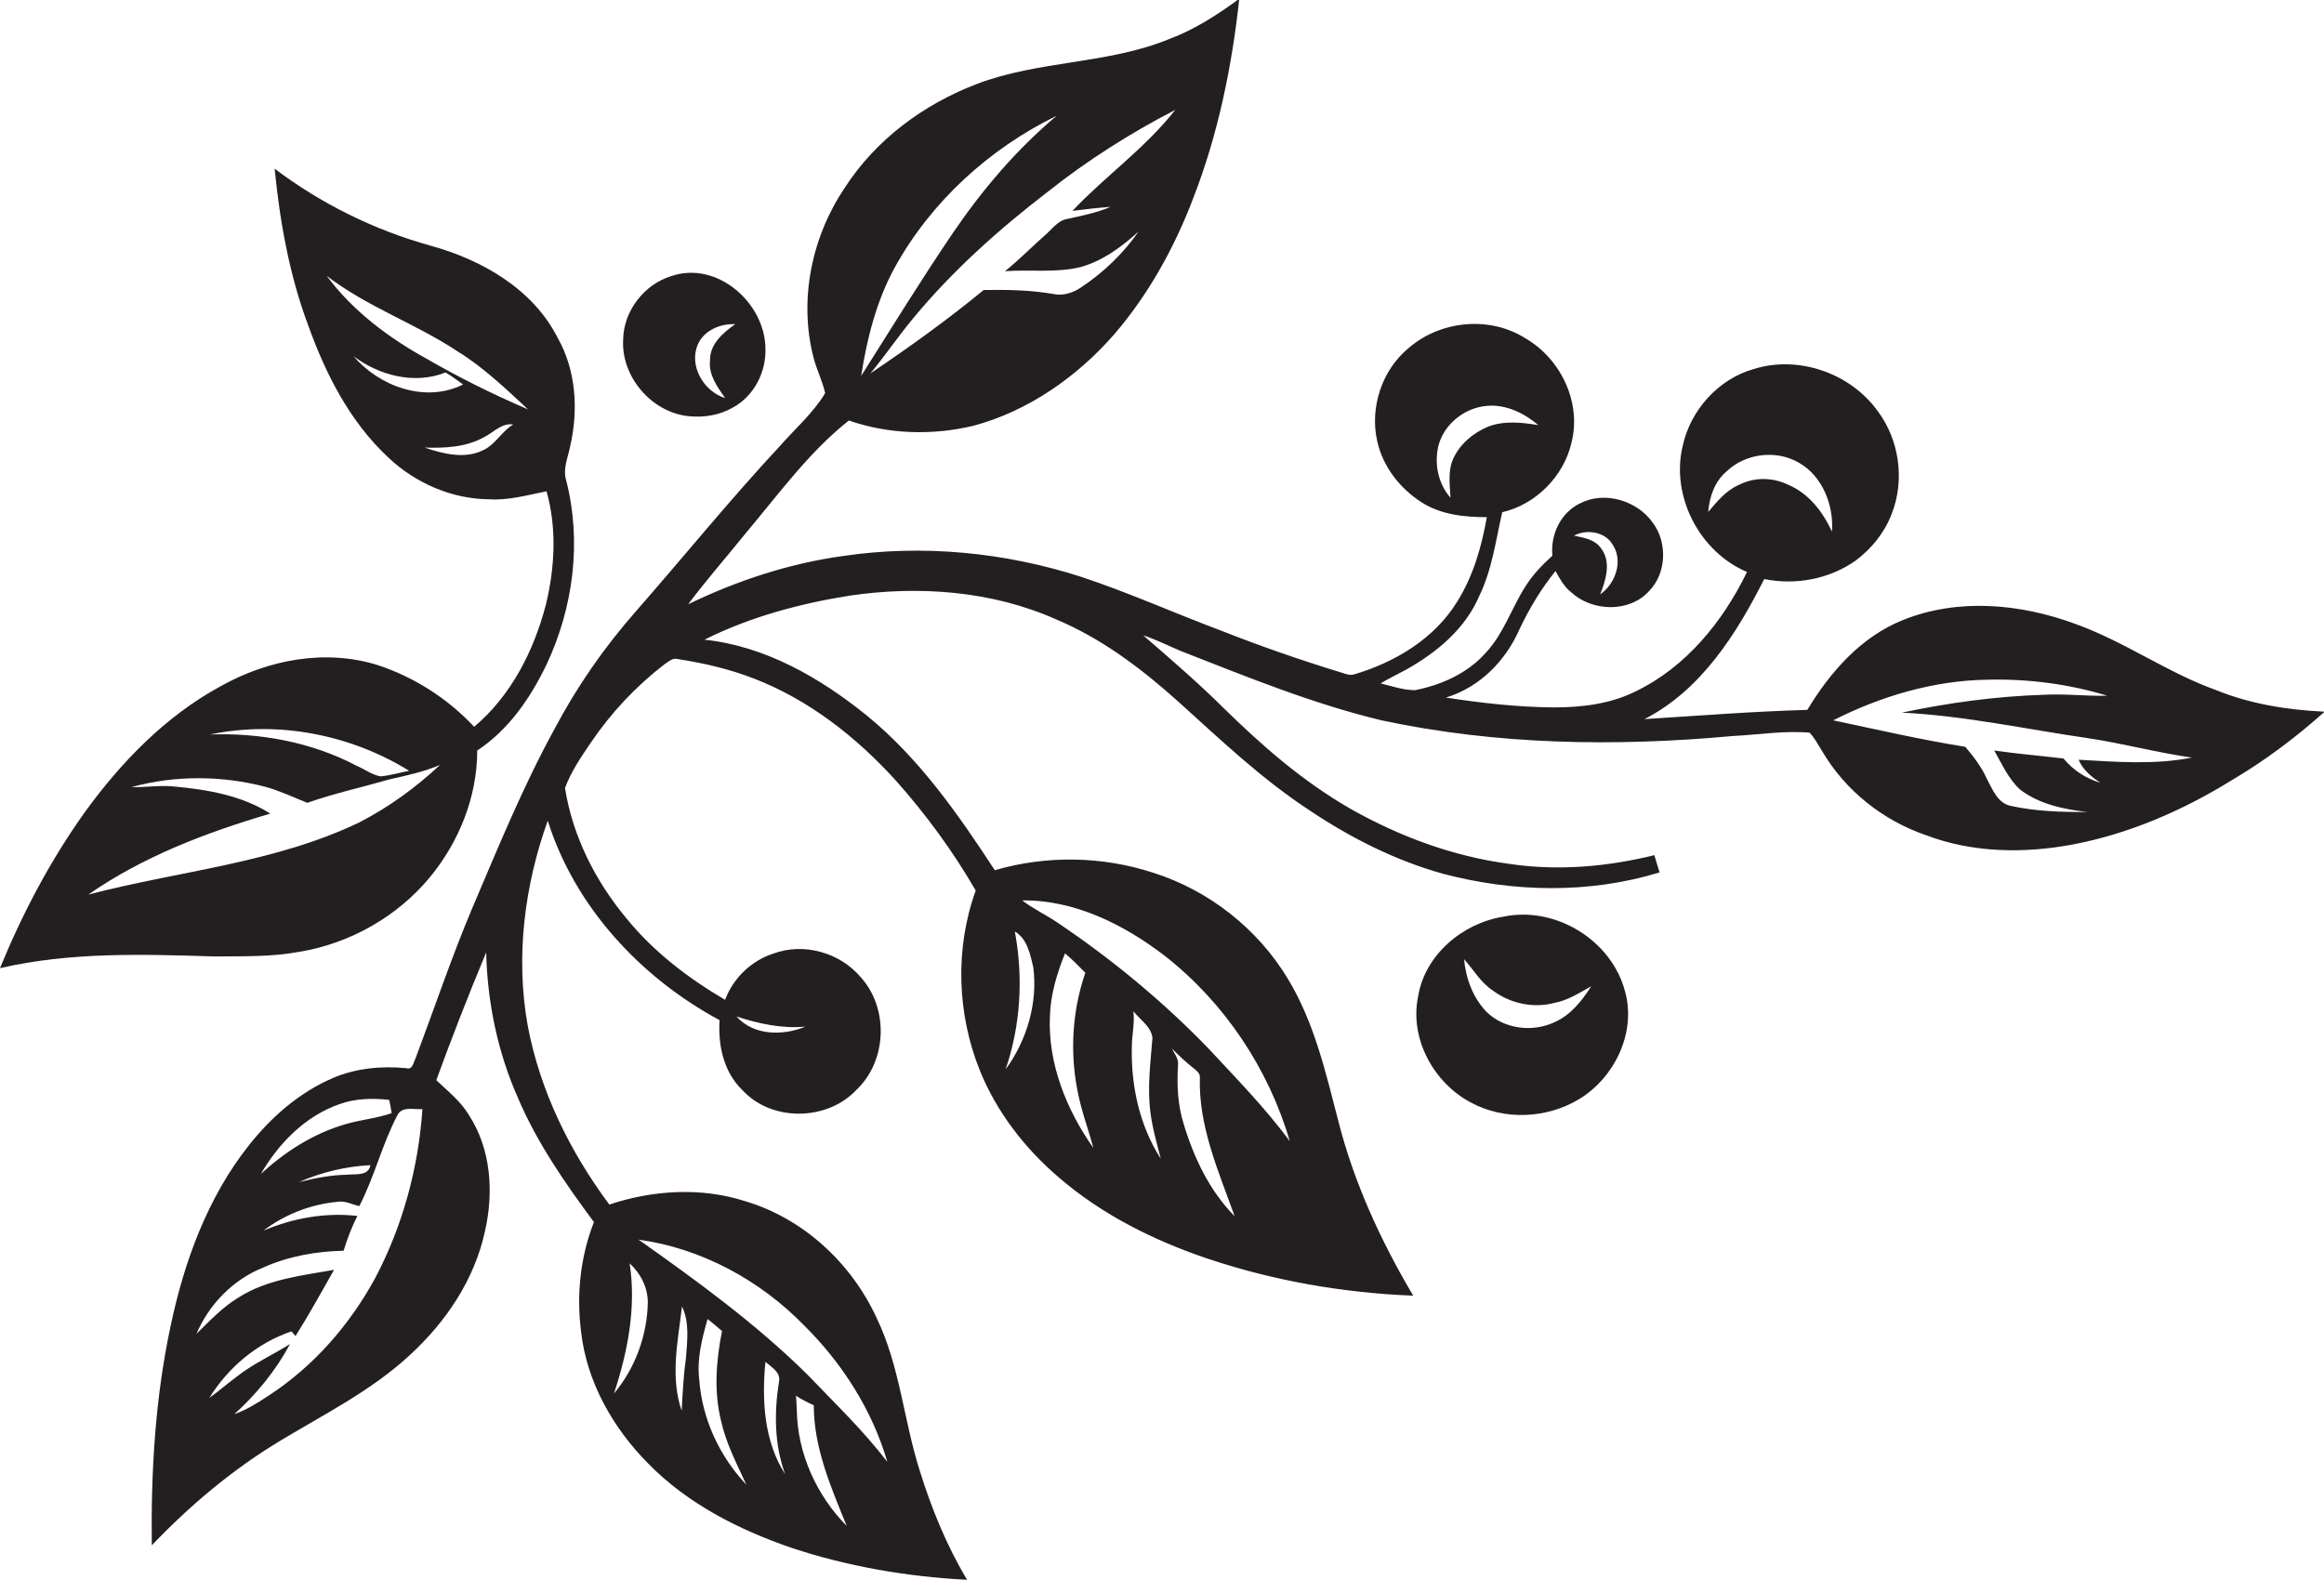
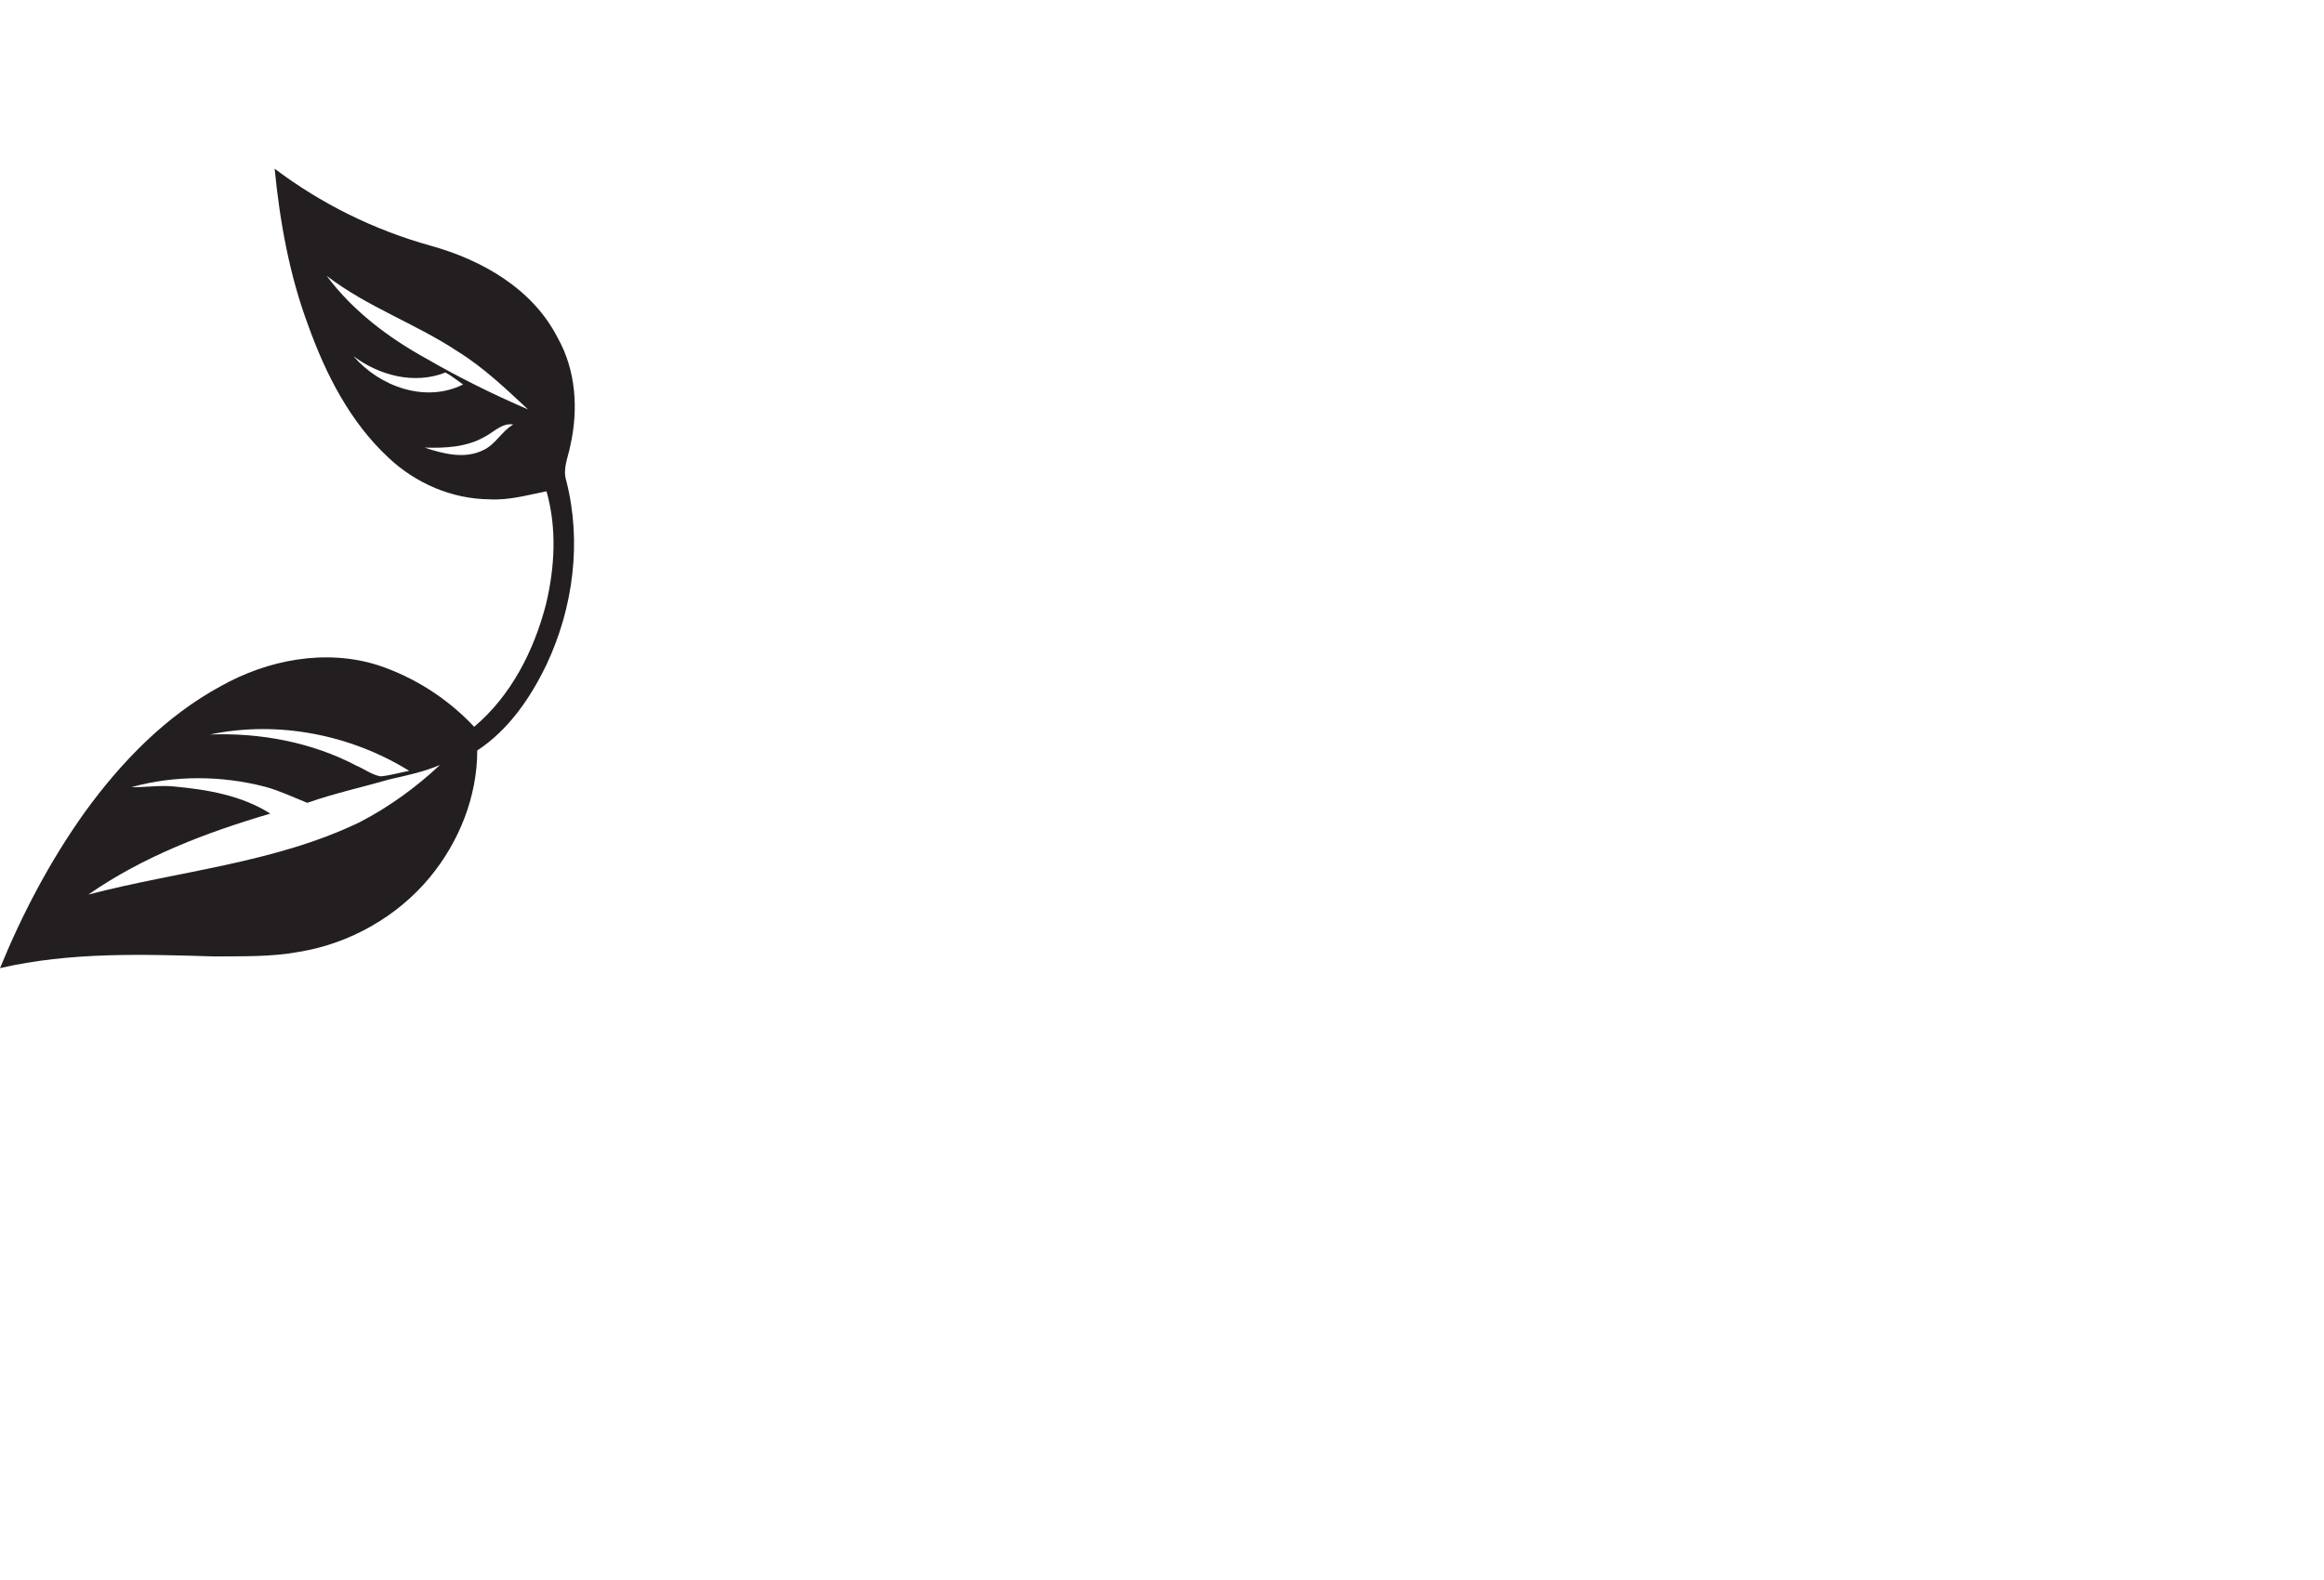
<svg xmlns="http://www.w3.org/2000/svg" version="1.1" id="Layer_1" x="0px" y="0px" viewBox="0 0 754.8 513.3" enable-background="new 0 0 754.8 513.3" xml:space="preserve">
  <g>
-     <path fill="#231F20" d="M719.8,224.2c-15.9-5.7-29.8-15.8-45.7-21.5c-17.8-6.6-38.1-8.5-56-1.3c-13.6,5.4-23.7,16.9-31.1,29.2   c-17.6,0.5-35.3,1.9-52.9,3c18.4-9.4,29.9-27.7,38.9-45.5c10.2,2.1,21.2,0,29.7-6c5.2-3.9,9.4-9.1,11.7-15.2   c4.3-10.9,2.5-23.9-4.5-33.3c-8.9-12.4-25.8-18.3-40.4-13.7c-11.5,3.3-20.5,13.4-23,25c-3.9,16.3,5.5,34.4,20.9,40.9   c-7.8,16.1-19.8,30.9-36.2,38.8c-8.2,4.1-17.5,5.2-26.5,5.2c-11.8-0.1-23.5-1.4-35.1-3.2c11-3.3,19.5-12,24-22.4   c3.2-6.7,7-13,11.6-18.7c1.4,2.5,2.8,5.1,5.1,6.9c6.8,6.3,18.9,6.7,25.3-0.4c5.7-5.8,6-15.8,1.2-22.2c-5.1-7.2-15.6-10.4-23.6-6.3   c-6.3,3-9.7,10.2-9,17c-3.3,3-6.5,6.3-8.9,10.2c-4.4,7-7,15.2-12.7,21.3c-5.9,6.7-14.4,10.5-23,12.2c-3.8,0-7.5-1.3-11.2-2.2   c2.8-1.7,5.8-3.1,8.7-4.7c9.7-5.5,18.8-13.1,23.3-23.6c4.2-8.6,5.4-18.1,7.5-27.3c10.9-2.5,20-11.7,22.5-22.6   c3.3-13-3.4-27.1-14.8-33.8c-11.5-7.4-27.5-6-37.9,2.9c-8.8,7.1-12.9,19.4-10.4,30.4c1.8,8.2,7.3,15.3,14.3,19.8   c6.3,4.1,14,4.9,21.3,4.9c-1.7,9.6-4.4,19.1-9.6,27.4c-7.4,12.1-20.3,19.8-33.6,23.7c-1.5,0.4-2.9-0.3-4.3-0.7   c-13.1-4-26-8.5-38.7-13.5c-15.2-5.7-30.1-12.4-45.5-17.5c-24.8-8-51.5-10.6-77.3-6.8c-17.5,2.4-34.5,8-50.4,15.7   c6-8,12.6-15.5,18.8-23.2c10.6-12.6,20.4-26.2,33.4-36.5c12.9,4.5,27.2,4.9,40.5,1.7c17.8-4.8,33.5-15.8,45.6-29.6   c11.2-13,19.6-28.2,25.7-44.2c8.1-20.8,12.6-42.8,15-64.9c-7.1,5.2-14.5,10-22.8,13.1c-20,8.2-42.4,6.9-62.5,14.6   c-17.3,6.6-32.9,18.2-42.9,33.8c-10.7,15.9-14.9,36.3-10.1,55c1,3.9,2.9,7.6,3.8,11.6c-3.9,6.5-9.8,11.6-14.8,17.3   c-16.1,17.3-31,35.7-46.6,53.5c-10.3,11.7-19.2,24.5-26.5,38.3c-10.3,18.8-18.4,38.7-26.8,58.4c-6.7,15.9-12.2,32.3-18.3,48.5   c-0.7,1.3-0.9,3.9-3,3.3c-8.1-0.8-16.4,0-23.9,3.2C97,355,88,363,80.8,372.1c-13.4,16.9-21,37.8-25.4,58.7   c-5,23.4-6.4,47.4-6.1,71.2c12.4-13,26.2-24.6,41.6-33.9c14.4-8.7,29.7-16.3,42.2-27.9c11.7-10.7,21-24.5,24.4-40.2   c2.9-12.6,2-26.6-5.1-37.6c-2.7-4.6-6.9-7.9-10.7-11.5c5.1-14,10.5-27.8,16.2-41.5c0.4,16.2,3.7,32.3,10.3,47.2   c6.2,14.6,15.3,27.7,24.7,40.4c-4.4,11.2-5.7,23.5-4.2,35.4c1.8,16.4,10.3,31.4,21.8,43c12.8,13.1,29.4,21.5,46.5,27.4   c18.4,6.1,37.7,9.4,57.1,10.4c-6.6-11-11.5-23-15.3-35.2c-5.3-16.5-6.5-34.2-14.1-49.9c-8.2-17.8-23.8-32.3-42.7-37.9   c-14.3-4.6-30-3.6-44.1,1.1c-12.8-17.2-22.5-36.9-26.5-58.1c-4-22.2-1.1-45.4,6.5-66.6c8.8,28,30.2,51,55.8,64.8   c-0.5,8.2,1.3,16.8,7.4,22.7c9.5,10.4,27.6,10.1,37.1-0.1c9.9-9.4,10.5-26.4,1.4-36.5c-6.8-8.1-18.6-11.4-28.5-7.7   c-7.1,2.3-13,8-15.6,15c-11.9-7-23.1-15.5-31.9-26.3c-10.2-12.2-17.6-26.8-20.1-42.5c2-5.4,5.3-10.2,8.5-14.9   c6.5-9.6,14.6-18.2,23.8-25.3c1.3-0.8,2.6-2.2,4.3-1.7c8.4,1.3,16.7,3.2,24.7,6.3c17.9,6.9,33.3,19,46.1,33.1   c9.8,11,18.6,23,26,35.8c-6.8,18.8-6.1,40.1,1.4,58.6c5.5,13.5,14.6,25.2,25.6,34.6c14,12.1,30.9,20.5,48.4,26.4   c21.5,7.2,44,11.1,66.7,12c-10.5-17.7-19.2-36.6-24.3-56.6c-4.1-15.8-7.8-32.1-16.4-46.3c-9.8-16.3-25.7-28.8-43.8-34.5   c-16.5-5.4-34.7-5.7-51.4-0.8c-11.9-18.2-24.5-36.3-41.5-50.2c-15.2-12.3-33-22.6-52.8-24.7c14.8-7.4,30.9-11.7,47.1-14.3   c22.5-3.3,46.2-1.6,67.1,7.7c15,6.3,28,16.2,40,27c13.7,12.4,27.2,25.2,42.7,35.3c13.2,8.8,27.5,16,42.8,20.3   c23,6.1,47.7,6.6,70.5-0.4c-0.6-1.9-1.1-3.7-1.7-5.6c-15.4,3.8-31.5,5.2-47.3,2.8c-18-2.4-35.3-8.8-51.1-17.7   c-15.6-8.9-29.1-20.7-41.8-33.2c-8.2-8.1-17-15.7-25.8-23.3c4.1,1.3,8,3.3,12,5c21.5,8.4,42.9,17.2,65.4,22.6   c37.4,8,76,8.6,114,5.1c8.3-0.4,16.6-1.8,25-1.1c1.7,1.7,2.8,4,4.1,6c7.5,12.8,19.7,22.5,33.7,27.3c15.2,5.8,32,6,47.9,3   c18.2-3.5,35.5-11,51.2-20.7c10.9-6.4,21-14,30.4-22.4C742.8,230.6,730.9,228.7,719.8,224.2z M564.8,157.5c-4.2,1.8-7.1,5.4-10,8.8   c0.4-4.9,2.1-9.9,5.9-13.1c6.2-6,16.3-7.2,23.7-2.8c7.6,4.4,11.2,13.8,10.6,22.3c-3-6.5-7.6-12.5-14.4-15.3   C575.6,155,569.7,155,564.8,157.5z M523.8,177c3.5,5.3,0.8,12.7-4.1,16.1c1.9-4.7,3.7-10.7,0.2-15.1c-2-2.8-5.5-3.3-8.7-4   C515.3,171.8,521.4,172.7,523.8,177z M471.9,149.2c-1.7,4-1,8.4-0.8,12.5c-3.5-4-5-9.5-4.3-14.8c0.8-7.6,7.5-13.8,14.9-14.9   c6.5-1.1,13,1.9,17.9,6.1c-5.4-0.9-11.1-1.5-16.3,0.5C478.3,140.7,474,144.4,471.9,149.2z M381.7,35.7   C372,48.1,359,57.2,348.3,68.5c4.1-0.5,8.2-1,12.4-1.3c-4.5,1.9-9.3,2.9-14,3.9c-3.2,0.5-5.1,3.5-7.4,5.4c-4.3,3.8-8.4,8-12.9,11.6   c8.1-0.6,16.4,0.6,24.4-1.3c7.3-2,13.5-6.6,19-11.6c-5,7.2-11.4,13.3-18.6,18.1c-2.6,1.8-5.9,2.9-9.1,2.2   c-7.5-1.3-15.1-1.4-22.6-1.3c-11.8,9.7-24.2,18.6-36.8,27.1c4.8-5.8,9-12,13.8-17.8c12.8-15.5,27.9-29,43.8-41.2   C353,52.2,367,43.3,381.7,35.7z M290.6,86.9c11.8-21.4,30.7-38.6,52.6-49.3c-13.1,11-24.2,24.1-33.8,38.2   c-10.3,15.2-19.9,30.8-29.7,46.3C281.6,109.8,284.7,97.7,290.6,86.9z M110.2,358.7c5.2-1.9,10.8-2,16.2-1.4   c0.3,1.4,0.6,2.8,0.8,4.3c-4.8,1.7-9.8,2.1-14.7,3.5c-10.5,3-19.8,8.9-27.8,16.3C90.5,371.4,99.1,362.6,110.2,358.7z M120.3,378.5   c-0.6,3.6-4.8,2.8-7.5,3.1c-5.3,0.1-10.5,1.1-15.7,2.4C104.4,380.8,112.3,378.9,120.3,378.5z M121.9,415.1   c-8.3,15.3-20.1,28.8-34.7,38.3c-3.5,2.3-7.1,4.6-11.1,6c7.2-6.5,13.5-14.2,18.1-22.8c-5.7,3.6-12,6.4-17.3,10.6   c-3,2.2-5.8,4.7-8.9,6.9c6.1-9.9,15.6-17.9,26.7-21.6c0.3,0.4,0.9,1.1,1.3,1.5c4.4-7,8.4-14.3,12.5-21.5   c-10.7,1.9-21.9,3.1-31.2,9.1c-5.1,3.1-9.2,7.5-13.5,11.7c4.1-9.6,11.9-17.6,21.6-21.5c8.2-3.7,17.2-5.3,26.2-5.5   c1.2-3.9,2.6-7.7,4.5-11.3c-10.4-1.2-21,0.7-30.6,4.8c7-5.3,15.4-8.6,24.2-9.4c2.4-0.4,4.7,0.9,7,1.4c4.9-9.5,7.4-20,12.3-29.4   c1.5-3.2,5.4-1.9,8.2-2.1C135.9,379.4,130.8,398.2,121.9,415.1z M222.8,441c-0.8,5.7-1.1,11.5-1.4,17.3c-3.8-11-1.2-22.7,0.1-33.9   C224,429.6,223.2,435.5,222.8,441z M227.1,448.1c-0.8-6.7,0.9-13.2,2.7-19.6c1.6,1.2,3.2,2.6,4.7,3.9c-1.9,9.6-2.7,19.6-0.3,29.2   c1.6,7.3,5.1,13.9,8.2,20.7C233.7,473.1,228,460.9,227.1,448.1z M248.6,442.4c1.9,1.7,5.1,3.4,4.4,6.5c-1.6,10-1.5,20.4,2,30   C248.1,468.1,247.4,454.8,248.6,442.4z M258.8,458.2c-0.1-1.6-0.1-3.2-0.3-4.8c1.8,1.2,3.8,2.2,5.8,3.1c0,13.8,5.6,26.7,10.7,39.2   C265.3,485.9,259,472.2,258.8,458.2z M261.2,430.6c12.4,12.3,22.1,27.5,27,44.3c-7.8-10.2-17.1-19.1-26-28.4   c-16.7-16.5-35.7-30.3-54.8-43.8C227.8,405.5,246.9,415.9,261.2,430.6z M204.5,410.4c3.5,3.2,5.9,7.8,5.9,12.7   c-0.2,10.7-4.1,21.4-11,29.6C203.9,439.1,206.7,424.6,204.5,410.4z M261.6,333.5c-7.3,3-16.8,3-22.4-3.3   C246.5,332.6,254,334.2,261.6,333.5z M341,330.1c0.2-7.1,2.3-13.9,4.9-20.4c2.3,1.9,4.4,4.1,6.6,6.3c-4.8,13.9-5.2,29.1-1.4,43.3   c1.2,4.6,2.8,9,4,13.6C346.3,360.4,340.3,345.4,341,330.1z M367.6,340.1c0-3.9,1-7.7,0.5-11.6c2.2,2.8,5.7,4.9,6.2,8.6   c-0.6,7.9-1.7,15.9-0.7,23.9c0.6,5.2,2.1,10.3,3.4,15.4C370.1,365.7,367.3,352.7,367.6,340.1z M384.5,365.3   c-2-6.2-2.3-12.8-1.9-19.2c0.3-2.1-1.1-3.7-2-5.5c2.3,2.3,4.7,4.6,7.3,6.6c0.8,0.7,1.9,1.5,1.8,2.8c-0.5,15.8,6.1,30.6,11.3,45.1   C392.9,386.9,387.8,376.2,384.5,365.3z M378.3,310.5c19.3,15.1,33.7,36.6,40.6,60.2c-8-10.8-17.4-20.4-26.5-30.2   c-14.8-15.3-31.4-29-49.1-40.9c-3.7-2.5-7.8-4.4-11.3-7.1C349,292.3,365,300.3,378.3,310.5z M329.6,302.6c4,2.3,5,7.4,6,11.6   c1.5,11.6-2.1,23.8-9,33.2C331.5,333.1,332.4,317.5,329.6,302.6z M675.1,246.8c1.4,3.3,4.2,5.6,7.1,7.5c-4.7-1.4-8.9-4.1-12-7.9   c-7.5-0.9-15-1.5-22.5-2.6c2.5,4.4,4.6,9.2,8.4,12.7c6.3,4.8,14.2,6.4,21.9,7.3c-8.3,0-16.7-0.2-24.9-2c-4.4-0.9-6-5.5-7.9-9   c-1.7-3.8-4.3-7.1-6.9-10.2c-14.4-2.3-28.7-5.6-42.9-8.6c15.6-7.9,32.8-13,50.4-13.2c13-0.3,26.1,1.4,38.6,5.2   c-6.9,0.2-13.8-0.7-20.7-0.3c-15.5,0.5-30.9,2.6-46,5.8c20.4,1,40.4,5.4,60.5,8.3c11.3,1.7,22.4,4.7,33.7,6.3   C699.8,248.5,687.3,247.5,675.1,246.8z" />
    <path fill="#231F20" d="M97.2,309.2c16.4-2.7,31.8-11.4,42.4-24.2c9.5-11.5,15.4-26.2,15.4-41.2c10.2-6.7,17.3-17.1,22.5-27.9   c8.7-18.5,11.5-39.9,6.4-59.8c-1.2-3.8,0.6-7.5,1.3-11.2c2.7-11.8,1.9-24.6-4.1-35.2c-8.1-15.9-24.6-25.3-41.3-29.9   c-18.3-5.1-35.5-13.6-50.6-25c1.7,17.3,4.8,34.6,10.9,50.9c5.7,15.9,13.6,31.4,26.1,43c8.8,8.3,20.6,13.4,32.7,13.5   c6.3,0.4,12.5-1.4,18.6-2.6c3.4,12,2.7,24.8-0.2,36.8c-3.9,15-11.3,29.6-23.3,39.7c-8.5-9.1-19.4-16.1-31.2-20   c-17-5.4-35.8-1.8-51.1,6.8c-17.9,9.7-32.4,24.7-44.2,41C16.3,279.6,7.3,296.7,0,314.5c22.9-5.3,46.4-4.5,69.7-3.8   C78.9,310.6,88.1,310.9,97.2,309.2z M114.8,115.7c8.4,6.3,19.8,9.3,29.9,5.3c2,1.1,3.8,2.6,5.7,3.9   C138.2,131,123.3,125.6,114.8,115.7z M156.8,146.3c-6,2.9-12.9,1.1-18.9-0.9c6.6,0.2,13.6-0.1,19.5-3.5c3-1.5,5.6-4.6,9.3-4   C162.9,140.1,160.9,144.5,156.8,146.3z M138.3,116.4c-12.3-6.8-23.8-15.5-32.2-26.8c13.1,10.1,28.9,15.5,42.6,24.6   c8.4,5.2,15.6,12.1,22.8,18.8C160.1,128.1,149,122.6,138.3,116.4z M132.9,250.4c-3.1,0.6-6.1,1.5-9.3,1.8c-2.8-0.5-5.1-2.3-7.7-3.4   c-14.6-7.7-31.3-10.8-47.7-10.2C90.3,234,113.8,238.6,132.9,250.4z M28.7,290.6c17.8-12.4,38.4-20.2,59.1-26.3   c-9.3-5.9-20.4-7.8-31.2-8.8c-4.6-0.5-9.2,0.3-13.9,0.2c14.1-3.9,29.3-3.8,43.5-0.1c4.7,1.3,9.1,3.4,13.6,5.2   c8.8-3.1,18-5.1,27-7.7c5.4-1.2,10.9-2.4,16.1-4.6c-7.8,7.3-16.6,13.7-26.1,18.6C89.2,280.4,58.1,282.9,28.7,290.6z" />
-     <path fill="#231F20" d="M223.7,135.2c4.9,0.5,10-0.3,14.3-2.8c6.9-3.7,10.9-11.6,10.6-19.3c-0.2-14.8-15.8-28.5-30.6-23.4   c-8.8,2.7-15.4,11.3-15.6,20.4C201.6,122.3,211.6,134,223.7,135.2z M226.6,112c2-4.7,7.3-6.9,12.2-6.7c-4,2.8-8.3,6.5-8.2,11.8   c-0.5,4.7,2.4,8.6,4.9,12.2C228.6,127.2,223.7,118.9,226.6,112z" />
-     <path fill="#231F20" d="M488.2,297.8c-13.2,2.1-25.4,12.4-27.6,25.8c-2.9,13.7,5,28.2,17.2,34.6c10.8,5.8,24.5,5.2,35-1.1   c11.6-7,18.7-21.7,15-35C523.4,305.3,505,294.2,488.2,297.8z M504.8,332.1c-7.1,3.3-16.2,2.2-21.9-3.3c-4.5-4.6-6.8-10.9-7.4-17.2   c3.1,3.4,5.4,7.6,9.4,10.2c5.6,4.2,13.1,5.8,19.9,4c4.4-0.8,8.2-3.3,12-5.4C513.8,325.1,510.1,329.8,504.8,332.1z" />
  </g>
</svg>